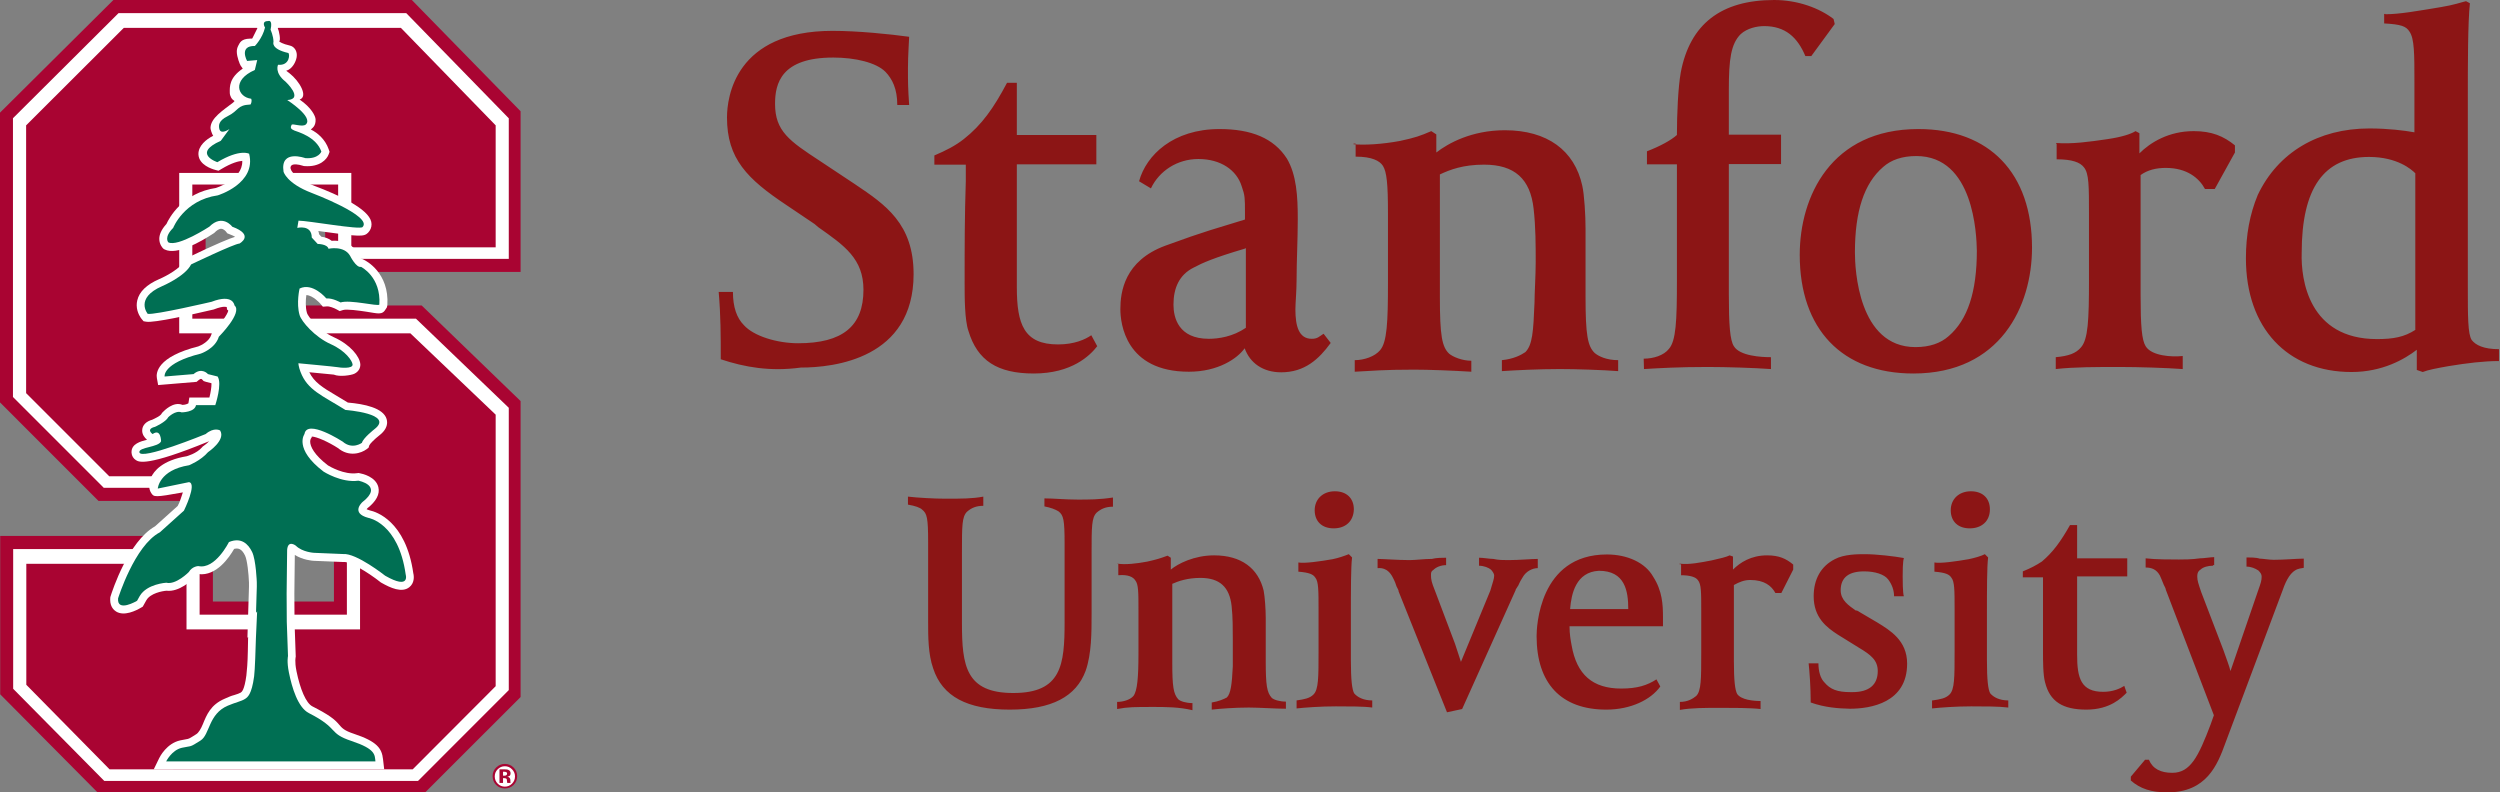
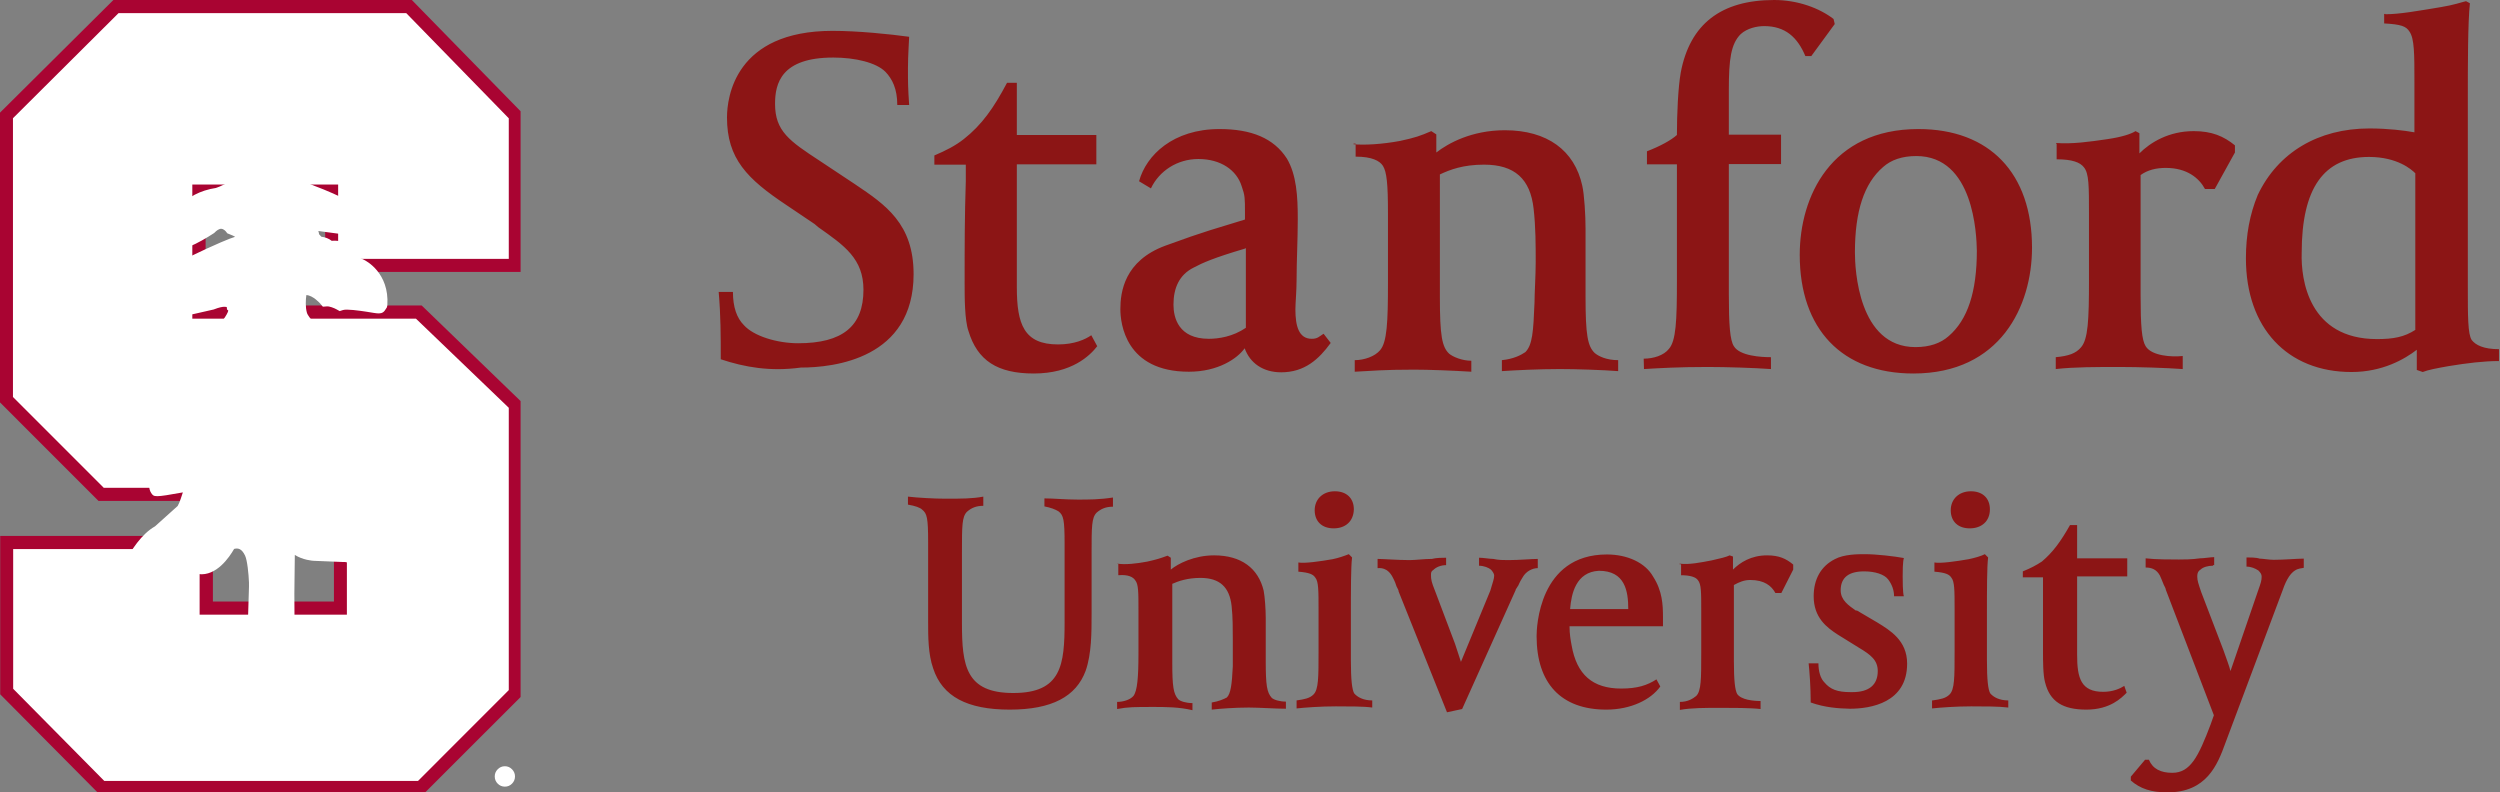
<svg xmlns="http://www.w3.org/2000/svg" width="631" height="200" viewBox="0 0 631 200" fill="none">
  <rect x="0" y="0" width="631" height="200" fill="#808080" stroke="none" />
  <path d="M28.617 0L0 28.433V101.565L24.86 126.431L84.287 126.429V151.825H53.736V135.262H0.053V175.244L24.617 200H107.312L131.396 175.933V101.229L106.434 77.106H51.895L51.897 49.872H82.078V68.641H131.396V28.081L103.945 0H28.617Z" fill="#A90432" />
  <path d="M3.271 29.841V100.202L26.19 123.124C26.19 123.124 81.609 123.124 87.558 123.122C87.558 128.142 87.557 150.126 87.554 155.143C82.36 155.143 55.582 155.142 50.383 155.146C50.383 150.909 50.385 138.584 50.385 138.584L3.325 138.583V173.849L26.316 197.104H105.511L128.415 174.184V102.925L104.982 80.427C104.982 80.427 54.476 80.426 48.541 80.426C48.542 75.34 48.543 51.653 48.541 46.569H85.348V65.332H128.415V29.857L102.541 3.32H29.912L3.271 29.841Z" fill="white" />
-   <path d="M31.252 7.03L6.593 31.641V99.229L27.569 120.21H90.876L90.875 158.857H47.076V142.294L6.641 142.297L6.642 172.844L27.661 194.186H104.16L125.107 173.194V104.66L103.579 84.135H45.235L45.234 43.65H88.672V62.422H125.107V31.641L101.183 7.03H31.252Z" fill="#A90432" />
  <path d="M78.642 110.957C78.642 110.967 78.614 111.022 78.504 111.14C78.554 111.085 78.603 111.022 78.642 110.957Z" fill="#B30738" />
  <path d="M67.663 3.516C66.276 3.593 65.555 4.109 65.261 4.582C64.932 5.113 64.774 5.539 64.78 6.074C64.785 6.469 64.868 6.82 64.953 7.147C64.428 8.162 63.701 9.74 63.633 9.748C63.633 9.748 63.053 9.754 63.079 9.751C60.898 9.803 60.544 10.753 60.12 11.565C59.86 12.067 59.762 12.583 59.769 13.076C59.784 14.412 60.543 16.279 60.74 16.565C60.74 16.565 61.114 17.096 61.269 17.317C57.833 19.652 57.98 21.888 57.998 23.416C58.004 23.816 58.111 24.203 58.316 24.59C58.537 25.003 58.856 25.284 59.207 25.509C59.082 25.635 58.962 25.759 58.843 25.884C56.194 27.919 53.202 29.792 53.13 32.258C53.07 32.483 53.511 33.907 53.796 34.244C53.802 34.253 53.816 34.255 53.822 34.263C52.001 35.166 50.06 36.827 50.083 38.865C50.083 38.938 50.086 39.013 50.093 39.088C50.298 41.626 53.402 42.636 54.347 42.885L55.151 43.095L55.86 42.671C58.55 41.061 60.213 40.676 61.136 40.605C61.139 40.642 61.151 40.681 61.151 40.715C61.206 45.373 54.62 47.399 54.342 47.489L54.672 47.411C46.022 48.647 42.666 55.08 42.014 56.525C40.636 58.023 40.196 59.323 40.206 60.323C40.226 61.716 41.03 62.55 41.089 62.609L41.314 62.833L41.6 62.981C44.599 64.478 50.592 61.074 53.896 58.914L54.07 58.803L54.212 58.658C54.647 58.222 55.286 57.712 55.869 57.747C56.5 57.787 57.025 58.441 57.029 58.448L57.374 58.892L57.923 59.113C58.624 59.371 59.05 59.592 59.346 59.77C57.997 60.179 54.921 61.402 47.374 65.023L46.766 65.311L46.466 65.915C45.6 67.65 42.138 69.623 40.16 70.459C37.006 71.83 35.152 73.629 34.645 75.814C34.543 76.253 34.501 76.671 34.505 77.066C34.529 78.999 35.623 80.361 35.772 80.536L36.24 81.086L36.951 81.204C38.875 81.526 48.357 79.421 53.84 78.135L53.974 78.104L54.1 78.053C56.426 77.154 57.153 77.474 57.24 77.518C57.261 77.737 57.297 78.111 57.297 78.111C57.297 78.111 57.461 78.253 57.623 78.392C57.427 79.369 55.721 81.758 53.831 83.657L53.48 84.005L53.339 84.48C52.837 86.146 50.776 87.181 50.024 87.442L50.178 87.397C39.491 90.067 39.377 94.223 39.595 95.433L39.915 97.189L49.628 96.378L50.112 95.965C50.702 95.459 50.875 95.64 51.017 95.782L51.401 96.179L52.004 96.382C52.004 96.382 52.687 96.55 53.357 96.719C53.359 96.782 53.375 96.801 53.377 96.871C53.386 97.699 53.188 99.017 52.852 100.337H47.792C47.792 100.337 47.6 101.492 47.554 101.792C47.26 101.981 46.712 102.184 46.061 102.192C43.753 101.227 41.398 103.715 41.117 103.996L40.923 104.192C40.923 104.192 40.681 104.552 40.655 104.598C40.428 104.942 39.327 105.535 38.311 105.989L38.641 105.874C36.651 106.374 36.062 107.446 35.922 108.262C35.898 108.418 35.886 108.57 35.887 108.72C35.899 109.672 36.465 110.46 37.112 110.991C35.536 111.395 33.169 111.996 33.196 114.133C33.197 114.187 33.199 114.239 33.202 114.296C33.252 115.058 33.657 115.734 34.315 116.142C35.056 116.604 37.026 117.835 52.644 111.422C52.644 111.422 52.721 111.392 52.8 111.356C52.395 111.767 51.93 112.177 51.407 112.534L51.186 112.681L51.007 112.886C49.628 114.499 47.094 115.163 47.067 115.17L47.243 115.136C40.924 116.148 38.803 118.96 38.097 120.548C37.474 121.966 37.498 123.419 38.166 124.438C38.848 125.486 38.98 125.569 46.153 124.28C45.812 125.19 45.465 126.616 44.849 127.705C44.398 128.112 39.327 132.667 39.124 132.85C32.392 136.675 28.359 149.075 27.912 150.497L27.85 150.706L27.829 150.917C27.816 151.098 27.81 151.272 27.813 151.434C27.832 153.157 28.73 153.989 29.295 154.345C31.36 155.631 34.383 154.095 35.591 153.378L36.041 153.109L36.96 151.468C37.976 149.747 40.915 149.179 42.025 149.098C45.208 149.481 48.392 146.473 49.031 145.826L49.197 145.661L49.314 145.46C49.606 144.973 50.013 144.907 50.112 144.899C54.632 145.494 57.932 140.587 59.092 138.543C60.143 138.265 61.022 138.511 61.85 140.221C62.411 141.372 62.766 144.902 62.842 147.049C62.842 147.05 62.843 148.111 62.843 148.115C62.842 148.107 62.643 154.679 62.643 154.679L62.449 161.006C62.449 161.006 62.613 160.783 62.63 160.762C62.631 160.772 62.62 160.966 62.62 160.966C62.619 160.998 62.554 164.365 62.554 164.365C62.508 167.182 62.313 169.487 62.187 170.466C61.689 174.221 61.004 174.656 60.746 174.819C60.516 174.956 59.731 175.273 59.129 175.43C58.186 175.676 57.849 175.874 56.72 176.352C53.149 177.873 52.152 180.454 51.198 182.786C50.715 183.972 50.12 184.939 49.557 185.295C47.711 186.467 47.711 186.467 47.005 186.582L45.487 186.872C42.073 187.625 40.357 190.986 40.174 191.365L38.804 194.19L96.97 194.166L96.673 191.614C96.379 188.888 95.164 187.149 89.34 185.215C86.857 184.391 86.345 183.792 85.499 182.794C84.429 181.539 83.101 180.456 78.852 178.292C77.223 177.462 75.758 173.925 74.84 169.434C74.319 166.877 74.634 165.817 74.638 165.787L74.643 165.685L74.336 156.911C74.338 156.969 74.297 149.854 74.297 149.854C74.297 149.88 74.376 142.895 74.413 140.061C76.45 141.357 78.849 141.53 79.162 141.548C79.178 141.548 86.612 141.853 86.612 141.853L86.741 141.841C88.269 141.705 92.758 144.347 95.987 146.902L96.106 146.996L96.233 147.069C98.546 148.39 101.436 149.712 103.322 148.202C104.557 147.216 104.601 145.582 104.261 144.483L104.331 144.784C102.449 131.327 94.689 129.122 93.426 128.85C92.988 128.729 92.702 128.611 92.533 128.523C92.603 128.424 92.686 128.322 92.764 128.249L92.64 128.356C94.97 126.542 95.931 124.723 95.498 122.952C94.845 120.306 91.461 119.563 90.786 119.442L90.473 119.383L90.16 119.427C86.875 119.898 83.202 117.723 82.792 117.476C79.254 114.77 78.302 112.668 78.288 111.482C78.285 111.149 78.353 110.889 78.462 110.705L78.408 110.781L78.649 110.441C78.649 110.441 78.678 110.315 78.708 110.188C79.861 110.199 82.869 111.513 85.405 113.158L85.18 112.984C88.06 115.505 91.241 114.349 92.523 113.384L93.02 113.01C93.02 113.01 93.174 112.525 93.219 112.383C93.413 111.958 94.591 110.795 95.689 109.936C97.28 108.724 97.716 107.538 97.705 106.59C97.701 106.282 97.647 105.999 97.575 105.748C96.74 102.953 91.91 101.953 87.808 101.61C87.174 101.227 84.94 99.883 84.94 99.883C81.374 97.784 79.307 96.476 78.068 93.954C80.571 94.183 82.897 94.405 84.251 94.552C85.721 95.184 88.631 94.716 89.423 94.341C90.566 93.8 90.959 92.825 90.948 92.038C90.948 91.99 90.948 91.941 90.942 91.894C90.801 89.993 88.41 86.971 84.257 85.113C80.55 83.453 77.741 79.897 77.487 79.021C77.266 78.264 77.186 77.439 77.177 76.655C77.168 75.832 77.24 75.075 77.32 74.48C78.997 74.543 80.819 76.605 80.837 76.631L81.491 77.411L82.511 77.332C83.171 77.279 84.374 77.757 84.98 78.1L85.735 78.522L86.562 78.255C87.504 77.948 90.67 78.41 92.376 78.659C95.362 79.095 96.463 79.644 97.407 77.956L97.656 77.567L97.767 77.045C98.314 68.796 92.234 65.765 91.98 65.639L91.332 65.323C91.332 65.323 91.233 65.348 91.182 65.36C90.871 65.023 90.428 64.37 90.135 63.784C88.639 61.1 85.804 60.619 83.715 60.779C82.999 60.199 82.081 59.87 81.11 59.749C80.858 59.474 80.774 59.381 80.544 59.13C80.495 58.828 80.434 58.551 80.347 58.303C80.686 58.349 81.021 58.395 81.361 58.443C90.676 59.749 91.86 59.781 92.884 58.752C93.472 58.155 93.784 57.397 93.775 56.602C93.772 56.403 93.751 56.197 93.706 55.993C92.988 52.686 85.513 49.231 79.37 46.914C74.904 45.21 73.74 43.423 73.507 42.98C73.489 42.815 73.319 42.57 73.319 42.428C73.312 42.034 73.465 41.851 73.594 41.738C74.069 41.331 75.256 41.458 76.424 41.831L76.648 41.901L76.88 41.922C80.726 42.213 82.506 40.208 82.947 38.978L83.184 38.325L82.957 37.666C82.109 35.217 80.192 33.538 78.451 32.684C78.649 32.421 79.739 31.984 79.655 30.119C79.617 29.297 78.622 27.18 75.627 25.129C77.832 24.398 75.679 20.536 73.045 18.471C73.045 18.471 72.341 17.934 72.24 17.863C73.794 17.412 74.682 15.607 74.877 14.419C74.907 14.239 74.92 14.06 74.916 13.886C74.907 12.721 74.21 11.74 73.157 11.499C71.256 11.064 70.621 10.591 70.44 10.423C70.926 10.356 70.447 7.716 70.125 7.23C70.155 6.973 70.364 6.368 70.361 6.103C70.349 5.27 70.243 4.738 69.662 4.118C69.129 3.556 68.251 3.516 67.663 3.516Z" fill="white" />
-   <path d="M72.473 138.802L72.344 149.816L72.384 156.933L72.691 165.602C72.691 165.602 72.345 166.91 72.927 169.775C73.693 173.54 75.165 178.565 77.971 179.993C85.743 183.947 82.696 185.029 88.729 187.03C94.912 189.083 94.558 190.554 94.76 192.184H41.938C41.938 192.184 43.34 189.312 45.923 188.738C48.507 188.17 47.714 188.753 50.624 186.903C52.993 185.397 52.58 180.205 57.503 178.111C59.508 177.26 60.883 177.016 61.805 176.431C62.465 176.014 63.529 175.348 64.145 170.674C64.352 169.12 64.519 163.592 64.596 161.004L64.901 154.302L64.618 154.686L64.82 148.062L64.816 146.935C64.816 146.935 64.623 141.359 63.633 139.313C62.638 137.268 60.871 135.539 57.781 136.816C57.781 136.816 54.332 143.79 50.074 142.881C50.074 142.881 48.554 142.878 47.641 144.395C47.641 144.395 44.404 147.688 41.971 147.079C41.971 147.079 37.077 147.367 35.276 150.424C35.104 150.717 34.595 151.639 34.595 151.639C34.595 151.639 29.498 154.681 29.803 151.034C29.803 151.034 33.951 137.707 40.342 134.362L46.425 128.888C46.425 128.888 49.826 122.001 47.694 121.693L39.824 123.314C39.824 123.314 40.12 118.643 47.724 117.425C47.724 117.425 50.689 116.245 52.512 114.117C52.512 114.117 57.075 111.079 55.554 108.644C55.554 108.644 54.036 107.733 51.908 109.553C51.908 109.553 35.32 116.365 35.173 114.117C35.092 112.828 40.044 112.899 40.653 111.375C40.653 111.375 40.653 108.036 38.522 109.556C38.522 109.556 36.696 108.338 39.128 107.73C39.128 107.73 41.868 106.51 42.477 105.296C42.477 105.296 44.3 103.475 45.824 104.079C45.824 104.079 49.169 104.081 49.471 102.253H54.338C54.338 102.253 56.146 96.858 54.926 95.032L52.492 94.424C52.492 94.424 50.971 92.601 48.845 94.424L41.543 95.033C41.543 95.033 40.935 91.683 50.669 89.253C50.669 89.253 54.319 88.036 55.232 84.995C55.232 84.995 61.314 78.911 59.185 77.086C59.185 77.086 58.883 74.046 53.405 76.17C53.405 76.17 39.108 79.521 37.288 79.216C37.288 79.216 33.94 75.26 40.935 72.22C40.935 72.22 46.714 69.788 48.236 66.743C48.236 66.743 59.222 61.474 60.44 61.474C60.44 61.474 64.393 59.347 58.614 57.217C58.614 57.217 56.178 53.87 52.836 57.217C52.836 57.217 44.925 62.388 42.492 61.17C42.492 61.17 41.276 59.955 43.709 57.522C43.709 57.522 46.447 50.523 54.963 49.308C54.963 49.308 64.766 46.342 62.884 38.808C62.884 38.808 60.629 37.48 54.862 40.934C54.862 40.934 48.403 38.797 55.726 35.538L57.918 32.566C57.918 32.566 55.683 34.147 55.348 32.487C55.182 31.657 55.12 30.479 57.43 29.339C60.407 27.872 59.705 26.534 63.227 26.375C63.227 26.375 63.704 25.691 63.4 24.923C60.013 24.519 58.396 20.252 64.319 17.661L64.922 15.16L62.363 15.386C62.363 15.386 60.221 11.524 64.33 11.602C64.33 11.602 66.232 9.703 66.892 6.948C66.892 6.948 65.841 5.317 67.665 5.317C67.665 5.317 68.897 4.775 68.291 7.511C68.291 7.511 69.028 9.079 69.028 10.596C69.028 10.596 68.271 12.343 72.73 13.365C73.204 13.474 73.22 16.651 70.178 16.346C70.178 16.346 69.184 18.336 72.058 20.602C72.058 20.602 76.809 25.015 72.499 25.254C72.499 25.254 79.129 29.48 77.224 31.385C76.394 32.215 73.825 31.055 73.586 31.527C73.239 32.218 73.374 32.562 74.281 32.94C75.043 33.259 79.802 34.476 81.112 38.258C81.112 38.258 80.422 40.168 77.041 39.909C77.041 39.909 70.658 37.56 71.567 43.34C71.567 43.34 72.301 46.267 78.687 48.701C78.687 48.701 94.236 54.566 91.499 57.316C90.77 58.051 77.778 55.695 75.341 55.695L75.038 57.522C75.038 57.522 78.687 56.607 78.687 59.955L80.178 61.571C80.178 61.571 82.607 61.571 82.914 62.788C82.914 62.788 86.865 61.877 88.389 64.616C88.389 64.616 89.91 67.656 91.123 67.353C91.123 67.353 96.21 69.85 95.747 76.878C95.428 77.397 88.327 75.564 85.963 76.339C85.963 76.339 83.954 75.192 82.362 75.323C82.362 75.323 78.953 71.19 75.614 72.826C75.614 72.826 74.74 76.511 75.614 79.52C76.092 81.165 79.459 85.063 83.468 86.857C87.289 88.567 88.927 91.122 88.993 91.994C89.083 93.171 85.707 92.792 85.188 92.674C84.669 92.555 75.309 91.686 75.309 91.686C75.309 91.686 75.347 92.549 75.847 93.859C77.614 98.505 81.258 99.765 87.19 103.475C87.19 103.475 99.664 104.384 94.493 108.338C94.493 108.338 91.657 110.547 91.354 111.762C91.354 111.762 88.925 113.591 86.487 111.459C86.487 111.459 77.456 105.599 76.847 109.558C76.847 109.558 74.073 113.263 81.676 119.039C81.676 119.039 86.191 121.93 90.448 121.325C90.448 121.325 96.915 122.499 91.441 126.757C91.441 126.757 88.403 129.498 92.965 130.709C92.965 130.709 100.568 131.932 102.397 145.007C102.397 145.007 103.609 148.964 97.219 145.312C97.219 145.312 89.921 139.532 86.575 139.837L79.274 139.532C79.274 139.532 76.333 139.39 74.657 137.723C74.657 137.723 72.668 136.162 72.473 138.802Z" fill="#006F53" />
-   <path d="M129.624 193.721C129.019 193.114 128.289 192.812 127.434 192.812C126.619 192.812 125.909 193.092 125.303 193.651C124.657 194.255 124.335 195.006 124.335 195.91C124.335 196.785 124.635 197.516 125.233 198.116C125.828 198.714 126.563 199.008 127.434 199.008C128.277 199.008 129 198.721 129.604 198.133C130.221 197.531 130.532 196.792 130.532 195.91C130.532 195.058 130.23 194.325 129.624 193.721Z" fill="#A90432" />
  <path d="M129.241 194.172C129.738 194.68 129.985 195.279 129.985 195.967C129.985 196.677 129.734 197.286 129.238 197.793C128.737 198.3 128.135 198.549 127.433 198.549C126.725 198.549 126.124 198.3 125.624 197.798C125.123 197.297 124.873 196.685 124.873 195.967C124.873 195.275 125.119 194.677 125.613 194.172C126.112 193.658 126.721 193.398 127.433 193.398C128.135 193.398 128.741 193.658 129.241 194.172Z" fill="white" />
-   <path d="M126.967 196.402H127.158L127.356 196.414C127.495 196.422 127.595 196.44 127.663 196.467C127.786 196.515 127.872 196.602 127.917 196.72C127.944 196.796 127.962 196.935 127.969 197.141C127.977 197.349 127.996 197.505 128.024 197.617H128.881L128.851 197.52C128.839 197.487 128.833 197.452 128.828 197.419C128.825 197.386 128.825 197.352 128.825 197.319V197.012C128.825 196.661 128.725 196.402 128.523 196.242C128.411 196.157 128.249 196.089 128.033 196.044C128.269 196.018 128.467 195.944 128.626 195.813C128.789 195.686 128.87 195.476 128.87 195.185C128.87 194.807 128.718 194.534 128.411 194.366C128.231 194.269 128.007 194.21 127.733 194.191C127.686 194.186 127.45 194.186 127.027 194.183C126.601 194.183 126.284 194.18 126.07 194.18V197.617H126.967V196.402ZM127.808 195.655C127.693 195.741 127.528 195.782 127.318 195.782H126.967V194.789H127.189C127.411 194.789 127.584 194.811 127.708 194.859C127.895 194.93 127.988 195.062 127.988 195.248C127.988 195.439 127.928 195.573 127.808 195.655Z" fill="#A90432" />
  <path d="M126.967 196.402H127.158L127.356 196.414C127.495 196.422 127.595 196.44 127.663 196.467C127.786 196.515 127.872 196.602 127.917 196.72C127.944 196.796 127.962 196.935 127.969 197.141C127.977 197.349 127.996 197.505 128.024 197.617H128.881L128.851 197.52C128.839 197.487 128.833 197.452 128.828 197.419C128.825 197.386 128.825 197.352 128.825 197.319V197.012C128.825 196.661 128.725 196.402 128.523 196.242C128.411 196.157 128.249 196.089 128.033 196.044C128.269 196.018 128.467 195.944 128.626 195.813C128.789 195.686 128.87 195.476 128.87 195.185C128.87 194.807 128.718 194.534 128.411 194.366C128.231 194.269 128.007 194.21 127.733 194.191C127.686 194.186 127.45 194.186 127.027 194.183C126.601 194.183 126.284 194.18 126.07 194.18V197.617H126.967V196.402ZM127.808 195.655C127.693 195.741 127.528 195.782 127.318 195.782H126.967V194.789H127.189C127.411 194.789 127.584 194.811 127.708 194.859C127.895 194.93 127.988 195.062 127.988 195.248C127.988 195.439 127.928 195.573 127.808 195.655Z" stroke="white" stroke-width="0.001" />
  <path d="M300.078 93.823C284.054 93.823 282.781 81.617 282.781 78.023C282.781 73.755 283.755 65.818 294.163 61.999C304.571 58.18 306.817 57.731 314.23 55.41V53.613C314.23 50.019 314.23 49.345 313.406 47.024C312.134 42.905 308.09 40.135 302.474 40.135C297.158 40.135 292.59 43.13 290.494 47.548L287.499 45.751C289.296 39.161 296.11 32.572 307.791 32.572C315.877 32.572 321.493 34.893 324.788 39.985C327.259 44.103 327.558 49.644 327.558 55.26C327.558 60.352 327.259 65.968 327.259 70.535C327.259 73.531 326.959 76.451 326.959 78.098C326.959 82.216 327.783 85.511 331.078 85.511C332.575 85.511 332.875 84.987 334.073 84.238L335.87 86.559C332.875 90.678 329.281 93.972 323.365 93.972C318.798 93.972 315.503 91.651 314.155 87.907C312.283 90.528 307.416 93.823 300.078 93.823ZM314.23 62.748C306.368 65.069 303.523 66.342 301.276 67.54C297.682 69.337 296.184 72.632 296.184 76.9C296.184 80.195 297.457 85.511 305.095 85.511C307.566 85.511 311.16 84.987 314.455 82.74V62.673H314.23V62.748ZM181.92 90.678C181.92 84.762 181.92 79.745 181.396 73.68H184.99C184.99 77.499 185.964 80.27 187.761 82.067C190.232 84.837 196.147 86.634 201.463 86.634C212.62 86.634 217.937 82.366 217.937 73.156C217.937 65.294 213.144 61.999 206.555 57.357L205.582 56.533L198.468 51.741C188.584 45.152 183.493 40.06 183.493 29.652C183.493 24.56 185.514 7.787 210.149 7.787C216.514 7.787 224.601 8.611 229.468 9.285C229.468 10.109 229.168 13.852 229.168 17.147C229.168 20.966 229.168 21.939 229.468 26.507H226.473C226.473 22.389 225.2 19.918 223.478 18.121C221.156 15.799 215.915 14.526 210.299 14.526C197.12 14.526 195.623 21.116 195.623 26.207C195.623 33.096 199.217 35.567 207.004 40.659L215.915 46.574C223.478 51.666 230.591 56.458 230.591 69.188C230.591 90.528 210.524 92.774 202.137 92.774C194.425 93.823 187.985 92.699 181.92 90.678ZM341.411 36.391C344.406 36.69 348.974 36.391 353.391 35.567C357.21 34.743 358.483 34.294 361.254 33.096L362.527 33.92V38.487C365.522 36.166 371.437 32.872 379.824 32.872C390.531 32.872 397.42 37.963 399.367 46.874C399.891 49.195 400.19 54.437 400.19 57.581V74.878C400.19 84.538 400.715 87.383 402.512 89.105C403.485 89.929 405.507 90.902 408.427 90.902V93.673C404.608 93.373 397.719 93.149 393.751 93.149C388.435 93.149 382.369 93.448 379.075 93.673V90.902C382.07 90.603 383.867 89.629 384.99 88.881C386.787 87.084 387.012 83.789 387.311 76.376C387.311 74.055 387.611 69.487 387.611 66.192C387.611 61.924 387.611 57.282 387.087 52.714C386.263 45.152 382.295 41.557 374.582 41.557C369.266 41.557 365.971 42.83 363.425 44.028V75.028C363.425 84.687 363.949 87.533 365.746 89.255C366.72 90.079 369.041 91.052 371.362 91.052V93.823C366.57 93.523 360.655 93.298 356.911 93.298C349.049 93.298 346.503 93.598 341.935 93.823V90.902C344.406 90.902 347.027 89.929 348.3 88.431C350.097 86.41 350.321 81.318 350.321 71.434V53.837C350.321 46.425 350.022 43.429 349.049 41.857C348.225 40.584 346.278 39.536 342.16 39.536V36.241H341.636V36.391H341.411ZM414.867 90.528C417.338 90.528 419.958 89.704 421.231 88.057C423.028 86.035 423.253 80.944 423.253 71.059V41.483H415.69V38.188C418.985 36.915 421.755 35.417 423.253 34.07C423.253 28.753 423.552 22.089 424.226 18.27C426.548 6.065 434.41 0 447.813 0C453.728 0 459.195 2.022 462.789 4.792L463.088 6.065L457.173 14.152H455.675C453.654 9.36 450.584 6.589 445.267 6.589C443.47 6.589 440.999 7.113 439.352 8.611C436.881 11.082 436.357 14.976 436.357 22.613V33.995H449.535V41.408H436.357V74.204C436.357 82.067 436.656 85.885 437.63 87.383C439.127 89.854 444.518 90.153 446.989 90.153V93.149C442.721 92.849 435.833 92.624 430.965 92.624C423.552 92.624 418.76 92.924 414.941 93.149L414.867 90.528ZM482.931 94.272C464.96 94.272 454.253 83.115 454.253 64.32C454.253 49.644 462.115 32.572 484.204 32.572C502.175 32.572 512.882 43.729 512.882 62.523C512.882 77.2 504.945 94.272 482.931 94.272ZM483.68 39.386C480.086 39.386 477.315 40.359 475.293 42.157C470.501 46.275 468.18 53.313 468.18 63.721C468.18 67.84 469.004 87.608 483.455 87.608C487.049 87.608 489.82 86.634 491.842 84.837C496.634 80.719 498.955 73.68 498.955 63.272C498.88 59.229 498.206 39.386 483.68 39.386ZM518.947 36.091C523.066 36.391 527.334 35.792 531.901 35.118C535.496 34.594 537.817 33.845 539.015 33.096L539.988 33.62V38.712C542.759 35.942 547.401 33.096 553.691 33.096C558.259 33.096 561.254 34.369 564.099 36.69V38.487L559.007 47.697H556.536C555.039 44.927 551.969 42.381 546.652 42.381C544.181 42.381 542.085 42.905 540.288 44.178V74.429C540.288 82.291 540.587 85.811 541.561 87.383C543.058 89.854 548.15 90.153 550.92 89.854V93.149C546.802 92.849 539.764 92.624 534.897 92.624C529.281 92.624 523.515 92.624 518.873 93.149V90.153C522.167 89.854 523.964 89.18 525.237 87.683C527.034 85.661 527.259 80.794 527.259 70.685V54.212C527.259 46.799 527.259 43.804 525.986 42.231C525.013 40.958 522.991 40.21 519.097 40.21V36.391L518.947 36.091ZM602.062 3.594C605.657 3.594 610.149 2.77 616.065 1.797C619.359 1.273 621.381 0.524 622.429 0.3L623.403 0.824C622.879 5.616 622.879 16.623 622.879 24.41V72.632C622.879 79.745 622.879 84.313 623.852 85.811C624.825 87.084 626.847 88.132 630.741 88.132V91.127C626.922 91.127 622.654 91.651 618.086 92.4C615.091 92.924 612.77 93.373 611.497 93.897L610 93.373V88.281C607.004 90.603 601.388 93.897 593.526 93.897C577.278 93.897 566.87 82.741 566.87 65.219C566.87 59.304 567.843 54.062 569.865 49.195C574.956 38.487 585.14 32.422 598.019 32.422C602.811 32.422 606.929 32.947 609.4 33.396V20.891C609.4 13.478 609.4 9.734 608.128 7.937C607.304 6.664 606.106 6.14 601.763 5.915V3.519H602.062V3.594ZM599.966 85.586C604.084 85.586 606.855 85.062 609.625 83.265V43.729C608.652 42.755 605.058 39.611 597.944 39.611C586.563 39.611 580.947 47.473 580.947 63.796C580.722 70.61 582.744 85.586 599.966 85.586ZM276.941 87.383C275.144 89.704 270.576 94.272 260.917 94.272C251.707 94.272 246.69 90.977 244.444 83.564C243.47 80.794 243.47 74.953 243.47 71.584C243.47 62.224 243.47 54.586 243.77 45.676V41.557H235.833V39.236C238.828 37.963 241.149 36.765 243.245 35.118C247.813 31.524 250.808 27.256 254.178 20.891H256.649V34.07H276.716V41.483H256.649V72.482C256.649 81.842 258.446 86.934 267.057 86.934C271.175 86.934 273.946 85.661 275.443 84.612L276.941 87.383Z" fill="#8C1515" />
  <path d="M558.408 142.792C557.435 142.792 556.087 143.092 555.413 143.766C554.59 144.29 554.59 145.039 554.59 145.563C554.59 146.536 554.889 147.36 555.563 149.382L561.179 164.058C562.003 166.379 562.677 168.176 562.976 169.374L569.865 149.307C570.688 146.986 570.838 146.536 570.838 145.488C570.838 144.964 570.539 144.515 570.015 143.991C569.191 143.466 568.217 143.017 567.019 143.017V140.696C567.843 140.696 569.49 140.696 570.314 140.995C571.138 140.995 572.635 141.295 573.908 141.295C576.379 141.295 579.973 140.995 581.471 140.995V143.317C580.498 143.616 578.176 143.017 576.155 148.933L561.703 187.495C559.681 193.111 556.911 200 547.027 200C542.909 200 540.138 199.026 537.817 197.004V196.031L541.411 191.763H542.384C543.358 194.084 545.38 195.058 548.3 195.058C552.867 195.058 554.889 190.939 557.959 182.852L558.783 180.531L546.653 148.858C546.653 148.558 546.353 148.034 546.128 147.585C545.829 146.761 545.155 145.263 545.155 145.263C544.331 143.766 543.133 143.242 541.561 143.242V140.921C543.882 141.22 547.925 141.22 549.947 141.22C551.22 141.22 553.242 141.22 555.264 140.921C556.237 140.921 558.034 140.621 558.858 140.621V142.643H558.558V142.792H558.408ZM423.927 142.268C426.398 142.568 429.243 141.969 432.014 141.445C434.335 140.921 435.608 140.621 436.581 140.172L437.405 140.471V143.766C439.202 141.969 441.973 140.172 446.016 140.172C449.011 140.172 450.808 140.995 452.605 142.493V143.766L449.61 149.681H448.113C447.139 147.884 445.342 146.387 441.748 146.387C440.25 146.387 438.978 146.911 437.63 147.66V166.754C437.63 171.845 437.929 174.167 438.453 175.14C439.427 176.637 442.572 176.937 444.369 176.937V178.959C441.898 178.659 437.255 178.659 434.185 178.659C430.591 178.659 426.772 178.659 424.002 179.183V177.162C426.024 177.162 427.296 176.338 428.12 175.664C429.393 174.391 429.393 171.396 429.393 164.732V154.024C429.393 149.457 429.393 147.435 428.569 146.462C428.045 145.638 426.548 145.189 424.301 145.189V142.418H423.927V142.268ZM254.852 179.108C244.144 179.108 237.854 175.814 235.533 168.7C234.26 165.106 234.26 160.614 234.26 157.019V136.727C234.26 130.662 233.961 129.614 232.763 128.64C232.238 128.116 230.966 127.667 229.168 127.368V125.346C231.639 125.645 236.057 125.87 238.528 125.87C242.796 125.87 245.417 125.87 248.188 125.346V127.667C246.39 127.667 245.192 128.191 244.069 129.165C242.796 130.438 242.796 132.759 242.796 139.348V157.319C242.796 168.027 243.77 174.915 255.75 174.915C267.955 174.915 268.704 167.802 268.704 156.945V137.177C268.704 131.111 268.405 130.063 267.207 129.09C266.383 128.566 265.185 128.116 263.612 127.817V125.795C265.934 125.795 268.929 126.095 271.999 126.095C274.769 126.095 277.615 126.095 280.909 125.57V127.892C279.112 127.892 277.914 128.416 276.791 129.389C275.518 130.662 275.518 132.983 275.518 139.573V154.848C275.518 159.64 275.518 165.031 274.021 169.299C271.624 175.814 265.484 179.108 254.852 179.108ZM327.259 176.787C329.281 176.488 330.554 176.263 331.527 175.29C332.8 174.017 332.8 171.022 332.8 164.357V153.65C332.8 149.082 332.8 146.761 331.976 145.788C331.452 144.964 330.479 144.515 327.708 144.29V141.969C329.206 142.268 333.324 141.669 336.319 141.145C337.817 140.846 339.314 140.322 340.438 139.872L341.261 140.696C340.962 143.167 340.962 148.558 340.962 155.672V166.604C340.962 171.696 341.261 174.017 341.785 174.99C342.609 175.964 344.107 176.787 346.353 176.787V178.584C344.331 178.285 340.438 178.285 337.143 178.285C333.324 178.285 329.281 178.584 327.259 178.809V176.787ZM336.619 133.358C333.624 133.358 331.827 131.561 331.827 128.79C331.827 126.02 333.848 123.998 336.918 123.998C339.913 123.998 341.711 125.795 341.711 128.566C341.636 131.561 339.614 133.358 336.619 133.358ZM487.798 176.787C489.82 176.488 491.093 176.263 492.066 175.29C493.339 174.017 493.339 171.022 493.339 164.357V153.65C493.339 149.082 493.339 146.761 492.516 145.788C491.991 144.964 491.018 144.515 488.247 144.29V141.969C489.745 142.268 493.863 141.669 496.858 141.145C498.356 140.846 500.153 140.322 500.977 139.872L501.8 140.696C501.501 143.167 501.501 148.558 501.501 155.672V166.604C501.501 171.696 501.8 174.017 502.325 174.99C503.148 175.964 504.646 176.787 506.892 176.787V178.584C504.571 178.285 500.827 178.285 497.532 178.285C493.714 178.285 489.67 178.584 487.648 178.809V176.787H487.798V176.787ZM497.158 133.358C494.163 133.358 492.366 131.561 492.366 128.79C492.366 126.02 494.387 123.998 497.457 123.998C500.453 123.998 502.25 125.795 502.25 128.566C502.25 131.561 500.153 133.358 497.158 133.358ZM457.023 177.311C457.023 173.493 456.724 169.449 456.499 167.427H458.97C458.97 169.449 459.494 171.246 460.468 172.22C461.965 174.017 463.762 174.691 467.057 174.691H467.581C471.699 174.691 473.946 172.894 473.946 169.374C473.946 166.604 472.149 165.256 469.153 163.459L463.837 160.164C461.067 158.367 457.772 155.896 457.772 150.505C457.772 146.237 459.569 142.942 463.088 141.145C465.41 139.872 469.004 139.872 470.651 139.872C473.646 139.872 478.064 140.396 480.535 140.846C480.235 141.819 480.235 144.44 480.235 145.413C480.235 146.237 480.235 149.681 480.535 150.505H478.064C478.064 149.007 477.54 147.51 476.566 146.237C475.593 144.964 473.272 144.215 470.501 144.215C466.682 144.215 464.586 145.713 464.586 149.007C464.586 151.478 466.608 152.826 468.405 154.099H468.704L473.796 157.094C477.091 159.116 481.359 161.662 481.359 167.502C481.359 177.386 472.149 178.884 466.907 178.884C463.912 178.809 460.617 178.584 457.023 177.311ZM536.769 174.84C535.496 176.113 532.65 179.108 526.585 179.108C520.67 179.108 517.375 177.087 516.177 172.22C515.653 170.423 515.653 166.604 515.653 164.657C515.653 158.592 515.653 153.725 515.653 148.184V145.713H510.561V144.215C512.583 143.392 513.856 142.718 515.353 141.744C518.124 139.423 520.146 136.652 522.467 132.534H524.264V140.921H536.918V145.488H524.264V165.256C524.264 171.171 525.237 174.616 530.853 174.616C533.324 174.616 535.121 173.792 536.17 173.118L536.769 174.84ZM364.998 140.771C364.174 140.771 362.527 140.771 361.404 141.07C359.382 141.07 357.285 141.37 355.788 141.37C353.017 141.37 348.899 141.07 347.701 141.07V143.392C348.225 143.392 350.172 143.092 351.52 145.713C352.044 146.686 352.343 147.51 352.493 148.034C352.793 148.558 353.017 149.007 353.017 149.307L365.222 179.782L369.041 178.959L382.519 149.007C382.519 148.708 382.819 148.483 383.043 148.034C383.343 147.734 383.343 147.21 384.316 145.713C385.14 144.215 386.787 143.392 388.135 143.392V141.07C386.638 141.07 383.343 141.37 380.722 141.37C379.449 141.37 378.251 141.37 376.903 141.07C375.93 141.07 374.432 140.771 373.309 140.771V142.792C374.582 142.792 375.78 143.317 376.304 143.766C376.604 144.065 377.128 144.739 377.128 145.263C377.128 146.087 376.829 146.761 376.155 149.082L368.742 167.053C368.442 166.08 367.918 164.582 367.244 162.486L362.152 149.007C361.329 146.986 361.179 146.237 361.179 145.189C361.179 144.664 361.179 144.215 361.703 143.916C362.527 143.092 363.725 142.643 364.998 142.643V140.621V140.621V140.771ZM282.033 142.268C284.054 142.568 286.825 142.268 289.595 141.744C291.916 141.22 292.89 140.921 294.687 140.247L295.511 140.771V143.766C297.308 142.268 301.426 140.172 306.443 140.172C313.332 140.172 317.6 143.466 318.948 149.082C319.247 150.58 319.472 153.874 319.472 155.971V166.903C319.472 172.968 319.771 174.766 320.969 176.113C321.493 176.637 322.991 177.087 324.563 177.087V178.884C322.092 178.884 317.675 178.584 315.204 178.584C311.609 178.584 307.791 178.884 305.844 179.108V177.311C307.641 177.012 308.839 176.488 309.663 176.038C310.636 175.065 310.936 172.744 311.16 168.176C311.16 166.679 311.16 163.908 311.16 161.587C311.16 158.816 311.16 155.672 310.861 152.976C310.337 148.184 307.866 145.863 302.998 145.863C299.704 145.863 297.383 146.686 295.885 147.36V167.278C295.885 173.343 296.185 175.14 297.383 176.488C297.907 177.012 299.404 177.461 300.977 177.461V179.258C297.682 178.435 293.863 178.435 291.317 178.435C286.226 178.435 284.728 178.435 281.958 178.959V177.162C283.455 177.162 285.252 176.638 286.076 175.664C287.049 174.391 287.349 171.097 287.349 164.732V154.024C287.349 149.457 287.349 147.435 286.525 146.462C286.001 145.638 284.728 144.964 282.257 145.189V142.343H282.033V142.268ZM405.432 179.108C394.051 179.108 387.836 172.519 387.836 160.539C387.836 158.517 388.36 139.947 405.582 139.947C410.674 139.947 415.241 141.969 417.263 145.563C419.584 149.157 419.734 152.676 419.734 155.746V158.068H396.147C396.147 160.089 396.447 161.662 396.671 162.86C397.944 170.273 401.988 173.792 409.176 173.792C413.294 173.792 415.765 172.968 418.086 171.471L419.06 173.268C416.664 176.637 411.572 179.108 405.432 179.108ZM396.297 153.725H410.973C410.973 149.157 410.149 144.065 403.56 144.065C397.794 144.365 396.596 149.831 396.297 153.725Z" fill="#8C1515" />
</svg>